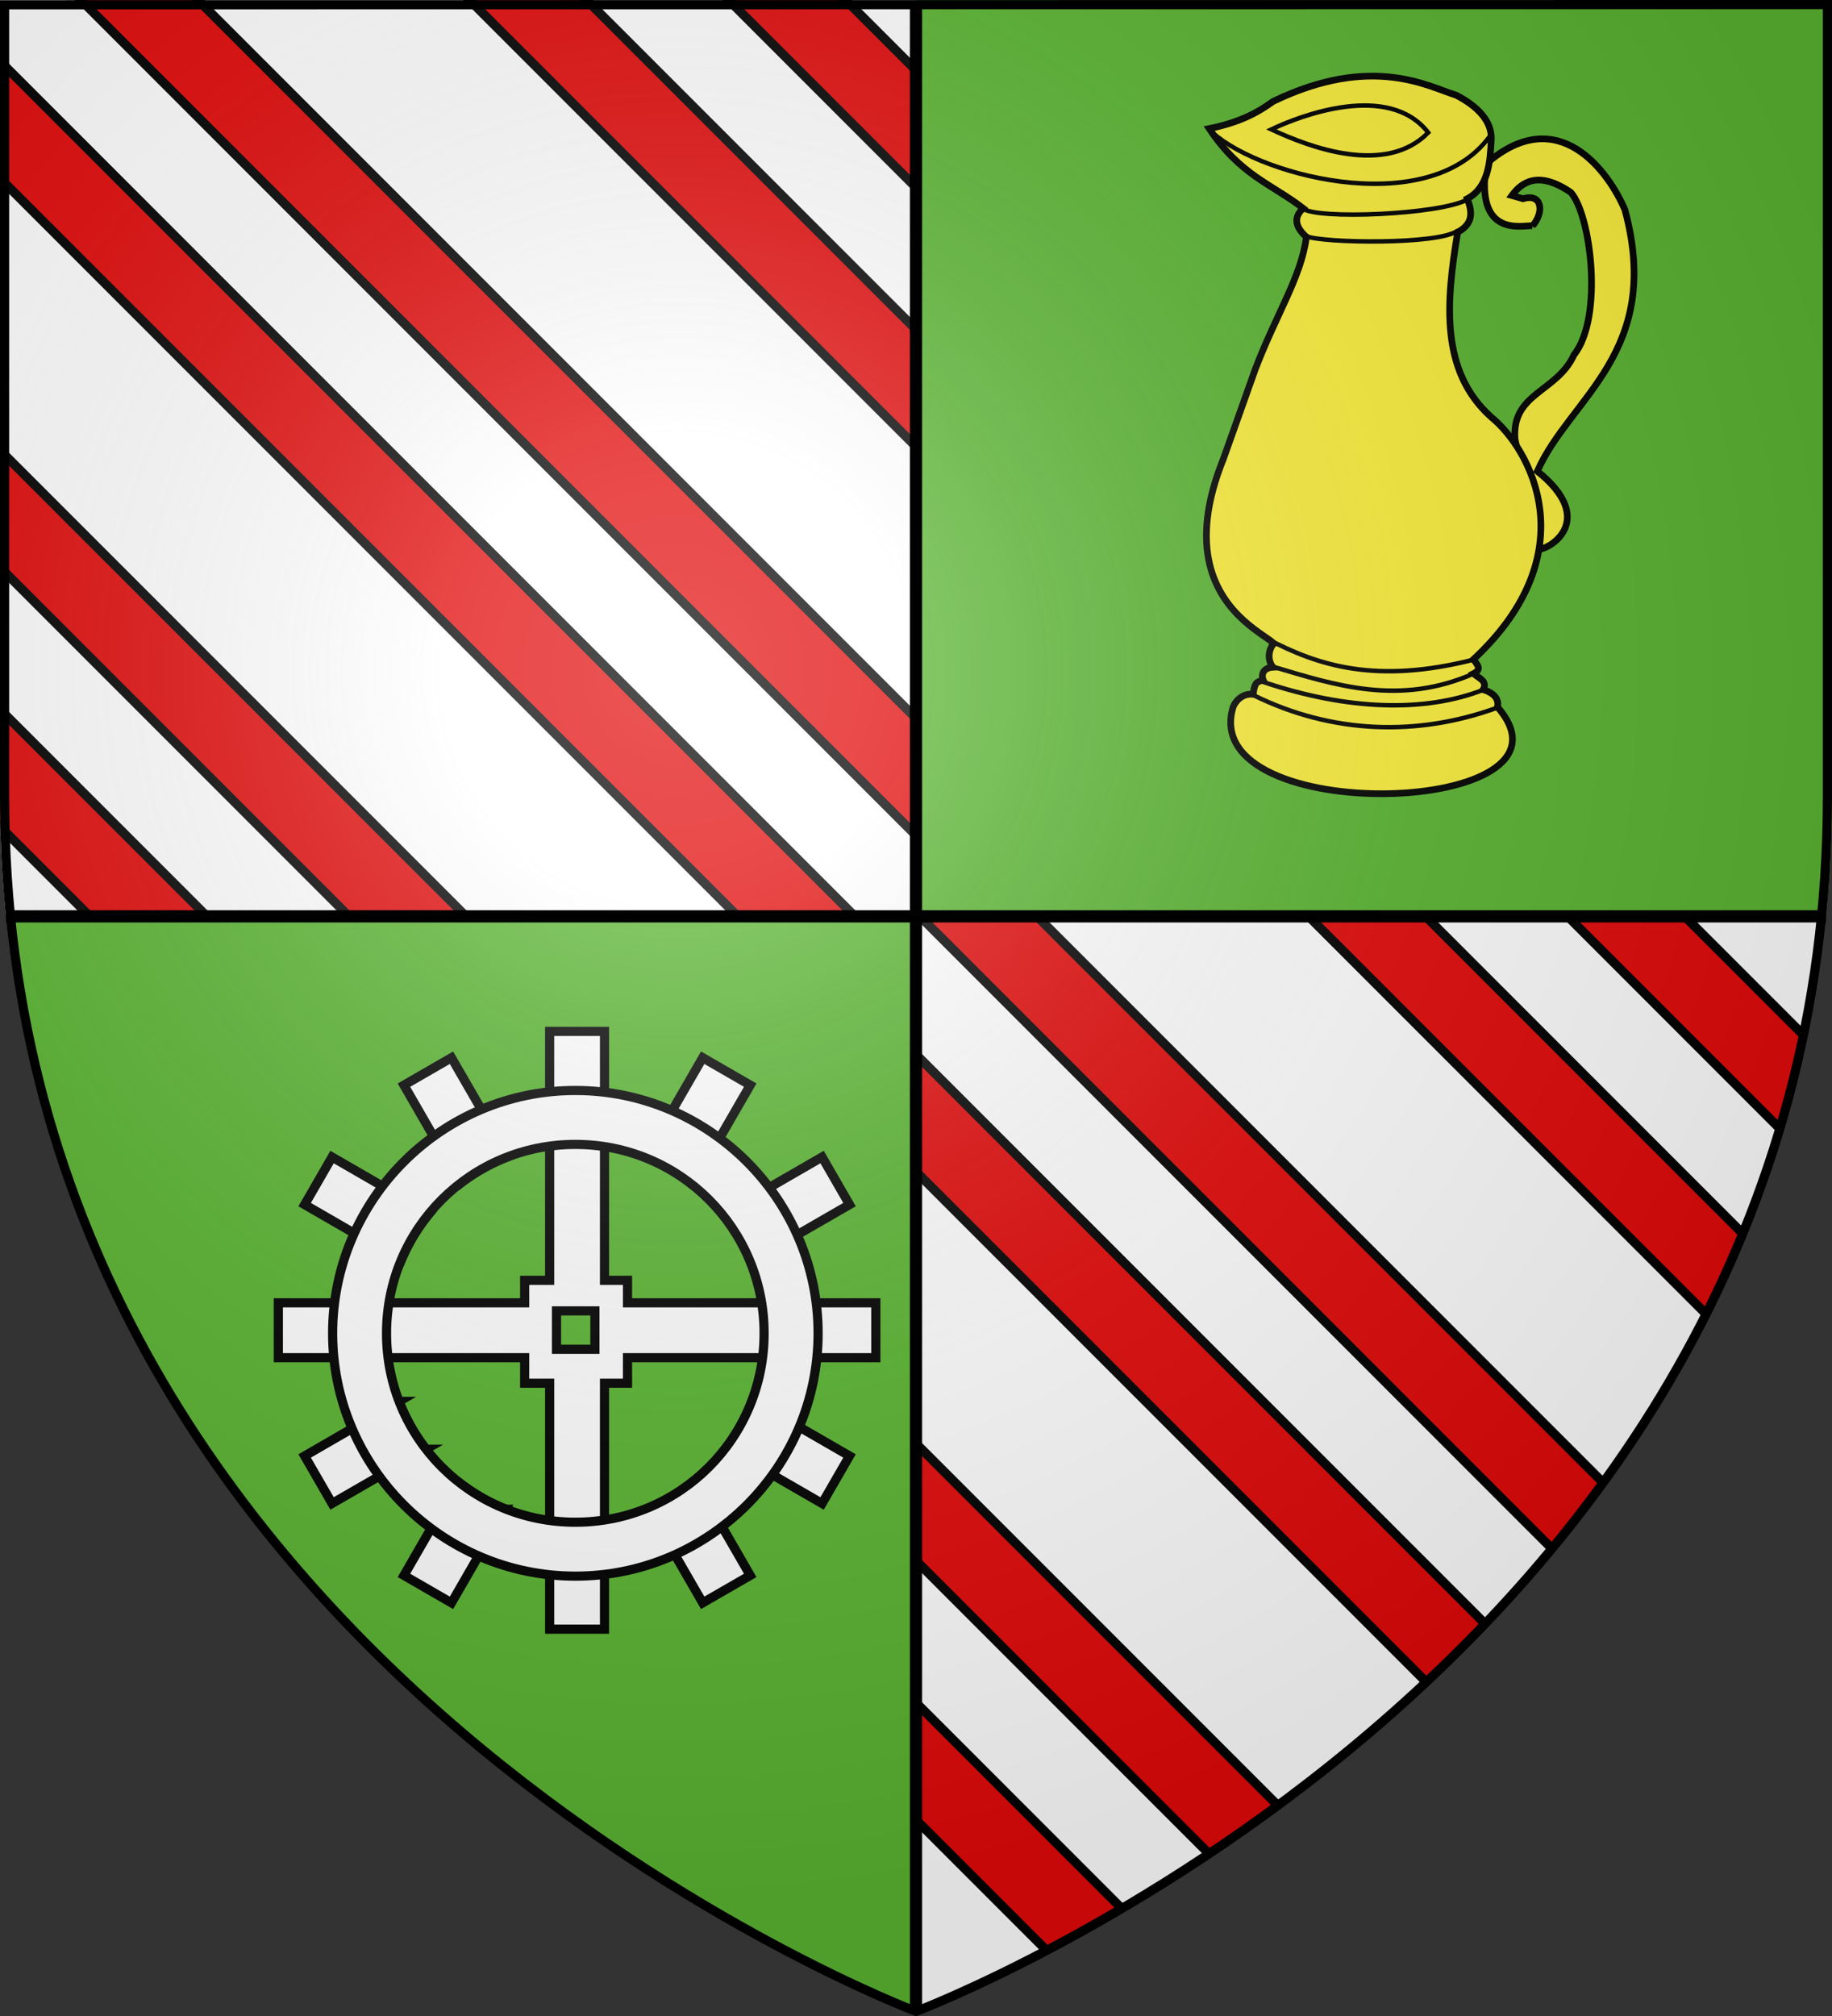
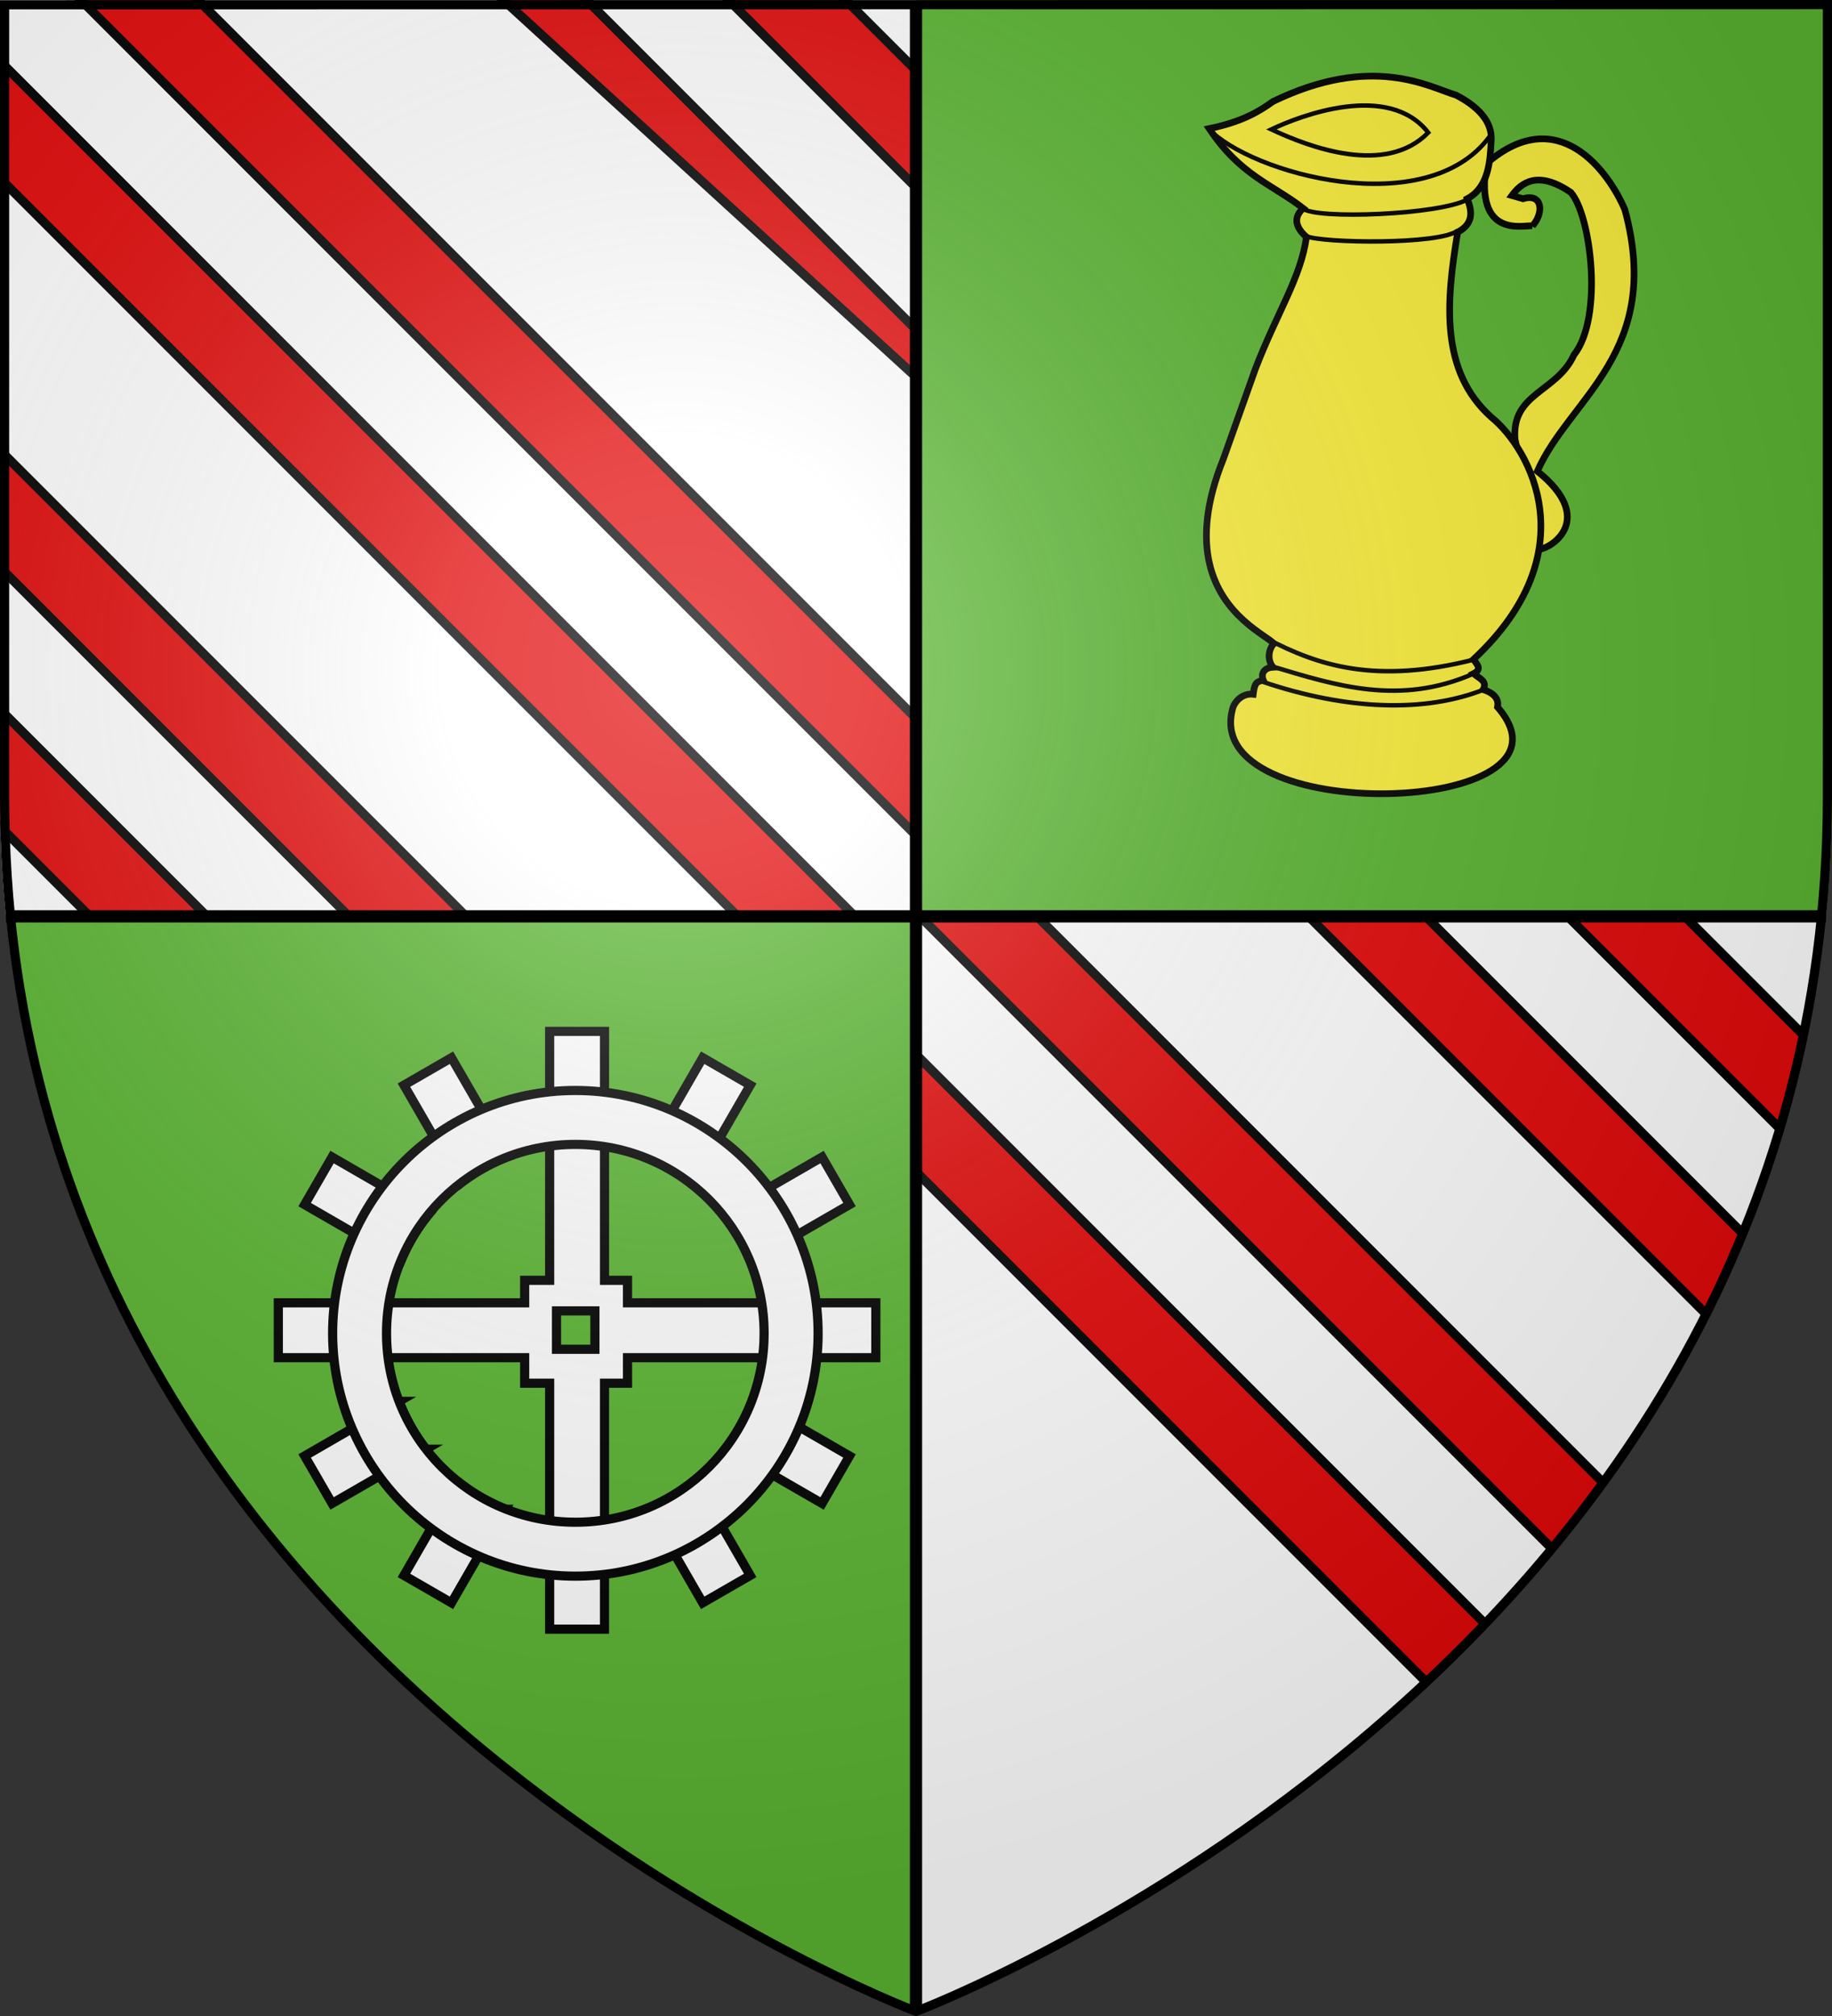
<svg xmlns="http://www.w3.org/2000/svg" xmlns:xlink="http://www.w3.org/1999/xlink" width="600" height="660" version="1.0">
  <rect width="100%" height="100%" fill="#333333" stroke="none" />
  <defs>
    <clipPath id="c">
      <path d="M0 0v260.43c0 13.58.672 26.762 1.947 39.57H300V0z" style="fill:#fff;fill-opacity:1;fill-rule:evenodd;stroke:none;display:inline" />
    </clipPath>
    <clipPath id="d">
      <path d="M31.028 5.83v358.5s270.474-101.957 296-358.5z" style="fill:#fff;fill-opacity:1;fill-rule:evenodd;stroke:none;display:inline" />
    </clipPath>
    <radialGradient xlink:href="#b" id="e" cx="221.445" cy="226.331" r="300" fx="221.445" fy="226.331" gradientTransform="matrix(1.353 0 0 1.349 -77.63 -85.747)" gradientUnits="userSpaceOnUse" />
    <linearGradient id="b">
      <stop offset="0" style="stop-color:#fff;stop-opacity:.314" />
      <stop offset=".19" style="stop-color:#fff;stop-opacity:.251" />
      <stop offset=".6" style="stop-color:#6b6b6b;stop-opacity:.125" />
      <stop offset="1" style="stop-color:#000;stop-opacity:.125" />
    </linearGradient>
  </defs>
  <g style="display:inline">
    <path d="M0 0v260.43c0 13.58.672 26.762 1.947 39.57H300V0zM300 300v358.5S570.474 556.543 596 300z" style="fill:#fff;fill-opacity:1;fill-rule:evenodd;stroke:none;display:inline" />
    <path d="M300 300v360S27.698 557.617 2 300zM600 0v260.43c0 13.58-.672 26.762-1.947 39.57H300V0z" style="fill:#5ab532;fill-opacity:1;fill-rule:evenodd;stroke:none;display:inline" />
  </g>
  <g style="display:inline">
    <g clip-path="url(#c)">
      <path d="M711.443-238.841h27.113v597.397h-27.113zM651.443-238.841h27.113v597.397h-27.113z" style="color:#000;fill:#e20909;fill-opacity:1;fill-rule:nonzero;stroke:#000;stroke-width:3;stroke-linecap:butt;stroke-linejoin:miter;stroke-miterlimit:4;stroke-opacity:1;stroke-dasharray:none;stroke-dashoffset:0;marker:none;visibility:visible;display:inline;overflow:visible" transform="rotate(-45 641.81 926.005)" />
      <g style="display:inline">
-         <path d="M711.443-238.841h27.113v597.397h-27.113zM651.443-238.841h27.113v597.397h-27.113z" style="color:#000;fill:#e20909;fill-opacity:1;fill-rule:nonzero;stroke:#000;stroke-width:3;stroke-linecap:butt;stroke-linejoin:miter;stroke-miterlimit:4;stroke-opacity:1;stroke-dasharray:none;stroke-dashoffset:0;marker:none;visibility:visible;display:inline;overflow:visible" transform="rotate(-45 491.713 563.833)" />
+         <path d="M711.443-238.841h27.113v597.397h-27.113zM651.443-238.841h27.113v597.397z" style="color:#000;fill:#e20909;fill-opacity:1;fill-rule:nonzero;stroke:#000;stroke-width:3;stroke-linecap:butt;stroke-linejoin:miter;stroke-miterlimit:4;stroke-opacity:1;stroke-dasharray:none;stroke-dashoffset:0;marker:none;visibility:visible;display:inline;overflow:visible" transform="rotate(-45 491.713 563.833)" />
      </g>
      <g style="display:inline">
        <path d="M711.443-238.841h27.113v597.397h-27.113zM651.443-238.841h27.113v597.397h-27.113z" style="color:#000;fill:#e20909;fill-opacity:1;fill-rule:nonzero;stroke:#000;stroke-width:3;stroke-linecap:butt;stroke-linejoin:miter;stroke-miterlimit:4;stroke-opacity:1;stroke-dasharray:none;stroke-dashoffset:0;marker:none;visibility:visible;display:inline;overflow:visible" transform="rotate(-45 566.713 744.9)" />
      </g>
    </g>
    <g clip-path="url(#d)" style="display:inline" transform="translate(268.972 294.17)">
-       <path d="M711.443-238.841h27.113v597.397h-27.113zM651.443-238.841h27.113v597.397h-27.113z" style="color:#000;fill:#e20909;fill-opacity:1;fill-rule:nonzero;stroke:#000;stroke-width:3;stroke-linecap:butt;stroke-linejoin:miter;stroke-miterlimit:4;stroke-opacity:1;stroke-dasharray:none;stroke-dashoffset:0;marker:none;visibility:visible;display:inline;overflow:visible" transform="rotate(-45 641.81 926.005)" />
      <g style="display:inline">
        <path d="M711.443-238.841h27.113v597.397h-27.113zM651.443-238.841h27.113v597.397h-27.113z" style="color:#000;fill:#e20909;fill-opacity:1;fill-rule:nonzero;stroke:#000;stroke-width:3;stroke-linecap:butt;stroke-linejoin:miter;stroke-miterlimit:4;stroke-opacity:1;stroke-dasharray:none;stroke-dashoffset:0;marker:none;visibility:visible;display:inline;overflow:visible" transform="rotate(-45 491.713 563.833)" />
      </g>
      <g style="display:inline">
        <path d="M711.443-238.841h27.113v597.397h-27.113zM651.443-238.841h27.113v597.397h-27.113z" style="color:#000;fill:#e20909;fill-opacity:1;fill-rule:nonzero;stroke:#000;stroke-width:3;stroke-linecap:butt;stroke-linejoin:miter;stroke-miterlimit:4;stroke-opacity:1;stroke-dasharray:none;stroke-dashoffset:0;marker:none;visibility:visible;display:inline;overflow:visible" transform="rotate(-45 566.713 744.9)" />
      </g>
    </g>
    <path d="M857.017 342.158v81.492h-8.183v7.369h-80.678v17.966h80.678v8.35h8.183v80.524h17.966v-80.523h7.537v-8.351h81.324v-17.966H882.52v-7.37h-7.537v-81.491zm2.246 91.5h12.576v12.575h-12.576z" style="fill:#fff;fill-opacity:1;fill-rule:nonzero;stroke:#000;stroke-width:3;stroke-miterlimit:4;stroke-opacity:1;stroke-dasharray:none;display:inline" transform="translate(-677 -4.5)" />
    <path d="m824.861 350.776-15.566 8.983 18.556 32.142a62 62 0 0 1 15.692-8.773zm82.278 0-18.822 32.605a62 62 0 0 1 15.566 8.969l18.822-32.591zm-121.382 32.52-8.983 15.567 31.623 18.26a62 62 0 0 1 9.292-15.383zm160.486 0-32.507 18.767a62 62 0 0 1 9.193 15.44l32.297-18.64zm-22.64 79.598a61.8 61.8 0 0 1-8.716 15.72l31.356 18.092 8.983-15.551zm-115.894.393-30.935 17.868 8.983 15.551 30.78-17.769a61.9 61.9 0 0 1-8.828-15.65zm97.016 25.826a62 62 0 0 1-15.426 9.236l17.84 30.892 15.566-8.983zm-77.717.463-17.713 30.682 15.566 8.983 17.685-30.626a62 62 0 0 1-15.538-9.039z" style="fill:#fff;fill-opacity:1;fill-rule:nonzero;stroke:#000;stroke-width:3;stroke-miterlimit:4;stroke-dasharray:none;display:inline" transform="translate(-677 -4.5)" />
    <path d="M865.438 361.5c-43.802 0-79.5 35.699-79.5 79.5s35.698 79.5 79.5 79.5c43.8 0 79.5-35.699 79.5-79.5s-35.7-79.5-79.5-79.5zm0 17.656c34.253 0 61.812 27.59 61.812 61.844s-27.559 61.844-61.812 61.844-61.844-27.59-61.844-61.844 27.59-61.844 61.843-61.844z" style="font-size:medium;font-style:normal;font-variant:normal;font-weight:400;font-stretch:normal;text-indent:0;text-align:start;text-decoration:none;line-height:normal;letter-spacing:normal;word-spacing:normal;text-transform:none;direction:ltr;block-progression:tb;writing-mode:lr-tb;text-anchor:start;color:#000;fill:#fff;fill-opacity:1;stroke:#000;stroke-width:3;stroke-miterlimit:4;stroke-opacity:1;stroke-dasharray:none;marker:none;visibility:visible;display:inline;overflow:visible;font-family:Bitstream Vera Sans;-inkscape-font-specification:Bitstream Vera Sans" transform="translate(-677 -4.5)" />
    <path d="M853.93 91.93c3.853-4.397 3.207-10.8-3.13-8.87l-3.651-1.043c3.078-4.191 8.46-8.417 19.302-1.043 6.63 7.498 10.746 41.02 1.043 53.212-5.593 12.276-20.533 12.414-19.302 27.649l7.825 35.996c4.174-.265 18.938-9.962-.521-25.562 10.658-24.144 41.28-38.814 28.692-85.557-5.171-12.221-21.728-35.674-45.386-15.129-3.871 24.78 12.1 20.015 15.128 20.346z" style="color:#000;fill:#fcef3c;fill-opacity:1;fill-rule:evenodd;stroke:#000;stroke-width:2.191;stroke-linecap:butt;stroke-linejoin:miter;stroke-miterlimit:4;stroke-opacity:.996;stroke-dasharray:none;stroke-dashoffset:0;marker:none;visibility:visible;display:inline;overflow:visible" transform="translate(-352 -18)" />
    <path d="M763.114 138.88c6.99-18.292 15.093-30.288 16.737-43.299-3.899-3.485-4.1-6.6-1.043-9.39-10.26-7.953-20.52-10.691-30.78-26.085 10.305-2.119 16.073-5.372 20.868-8.868 32.578-15.793 51.131-4.737 59.994-2.087 6.838 3.537 12.075 8.526 11.477 15.129-.34 6.668-.869 15.1-7.826 18.78 1.66 4.193 2.098 8.14-3.13 10.956-3.888 23.188-5.705 45.547 10.956 60.515 12.708 10.256 31.798 44.272-5.739 79.297.836 1.565 3.06 3.13 0 4.695 1.647 1.497 4.692 2.435 3.13 5.217q5.478 1.826 4.695 5.738c31.306 35.93-98.356 39.652-86.632.122.505-1.629 2.834-4.737 6.612-4.314.485-3.8 1.074-4.109 3.314-4.587-.824-1.907.021-4.08 3.149-4.263-2.524-3.327-.588-7.035.31-7.73-2.339-2.664-17.085-8.917-21.089-26.233-1.965-8.5-1.342-19.664 4.607-34.378z" style="color:#000;fill:#fcef3c;fill-opacity:1;fill-rule:evenodd;stroke:#000;stroke-width:2.191;stroke-linecap:butt;stroke-linejoin:miter;stroke-miterlimit:4;stroke-opacity:.996;stroke-dasharray:none;stroke-dashoffset:0;marker:none;visibility:visible;display:inline;overflow:visible" transform="translate(-352 -18)" />
    <path d="M778.547 86.19c4.474 3.804 45.11 2.083 53.994-2.869M779.851 95.32c5.165 2.278 43.504 2.897 49.56-1.826M747.768 60.106c13.736 14.696 71.395 30.704 92.077 2.609" style="color:#000;fill:none;stroke:#000;stroke-width:1.461;stroke-linecap:butt;stroke-linejoin:miter;stroke-miterlimit:4;stroke-opacity:.996;stroke-dasharray:none;stroke-dashoffset:0;marker:none;visibility:visible;display:inline;overflow:visible" transform="translate(-352 -18)" />
    <path d="M768.374 60.367c9.517-4.532 38.426-15.609 51.386 1.044-13.94 14.242-38.916 4.8-51.386-1.044zM766.809 227.046c16.75 8.815 35.786 15.146 68.34 6.782" style="color:#000;fill:none;stroke:#000;stroke-width:1.461;stroke-linecap:butt;stroke-linejoin:miter;stroke-miterlimit:4;stroke-opacity:.996;stroke-dasharray:none;stroke-dashoffset:0;marker:none;visibility:visible;display:inline;overflow:visible" transform="translate(-352 -18)" />
    <path d="M834.628 238.523c-24.288 10.669-45.09 3.905-65.993-2.348" style="color:#000;fill:none;stroke:#000;stroke-width:1.461;stroke-linecap:butt;stroke-linejoin:miter;stroke-miterlimit:4;stroke-opacity:.996;stroke-dasharray:none;stroke-dashoffset:0;marker:none;visibility:visible;display:inline;overflow:visible" transform="translate(-352 -18)" />
    <path d="M765.5 241.189c27.849 9.428 53.35 10.137 72.519 2.55" style="color:#000;fill:none;stroke:#000;stroke-width:1.461;stroke-linecap:butt;stroke-linejoin:miter;stroke-miterlimit:4;stroke-opacity:.996;stroke-dasharray:none;stroke-dashoffset:0;marker:none;visibility:visible;display:inline;overflow:visible" transform="translate(-352 -18)" />
-     <path d="M842.193 249.739c-25.753 9.324-53.66 8.704-79.76-4.192" style="color:#000;fill:none;stroke:#000;stroke-width:1.461;stroke-linecap:butt;stroke-linejoin:miter;stroke-miterlimit:4;stroke-opacity:.996;stroke-dasharray:none;stroke-dashoffset:0;marker:none;visibility:visible;display:inline;overflow:visible" transform="translate(-352 -18)" />
  </g>
  <g style="display:inline">
    <path d="M300 658.5s298.5-112.32 298.5-397.772V2.176H1.5v258.552C1.5 546.18 300 658.5 300 658.5" style="fill:url(#e);fill-opacity:1;fill-rule:evenodd;stroke:none" />
  </g>
  <g style="display:inline">
    <path d="M298 2h4v656h-4z" style="fill:#000;fill-opacity:1;stroke:none;display:inline" />
    <path d="M298-598h4V-2h-4z" style="fill:#000;fill-opacity:1;stroke:none;display:inline" transform="rotate(90)" />
    <path d="M300 658.5S1.5 546.18 1.5 260.728V1.558l597-.059v259.23C598.5 546.178 300 658.5 300 658.5z" style="fill:none;stroke:#000;stroke-width:3;stroke-linecap:butt;stroke-linejoin:miter;stroke-miterlimit:4;stroke-opacity:1;stroke-dasharray:none" />
  </g>
</svg>